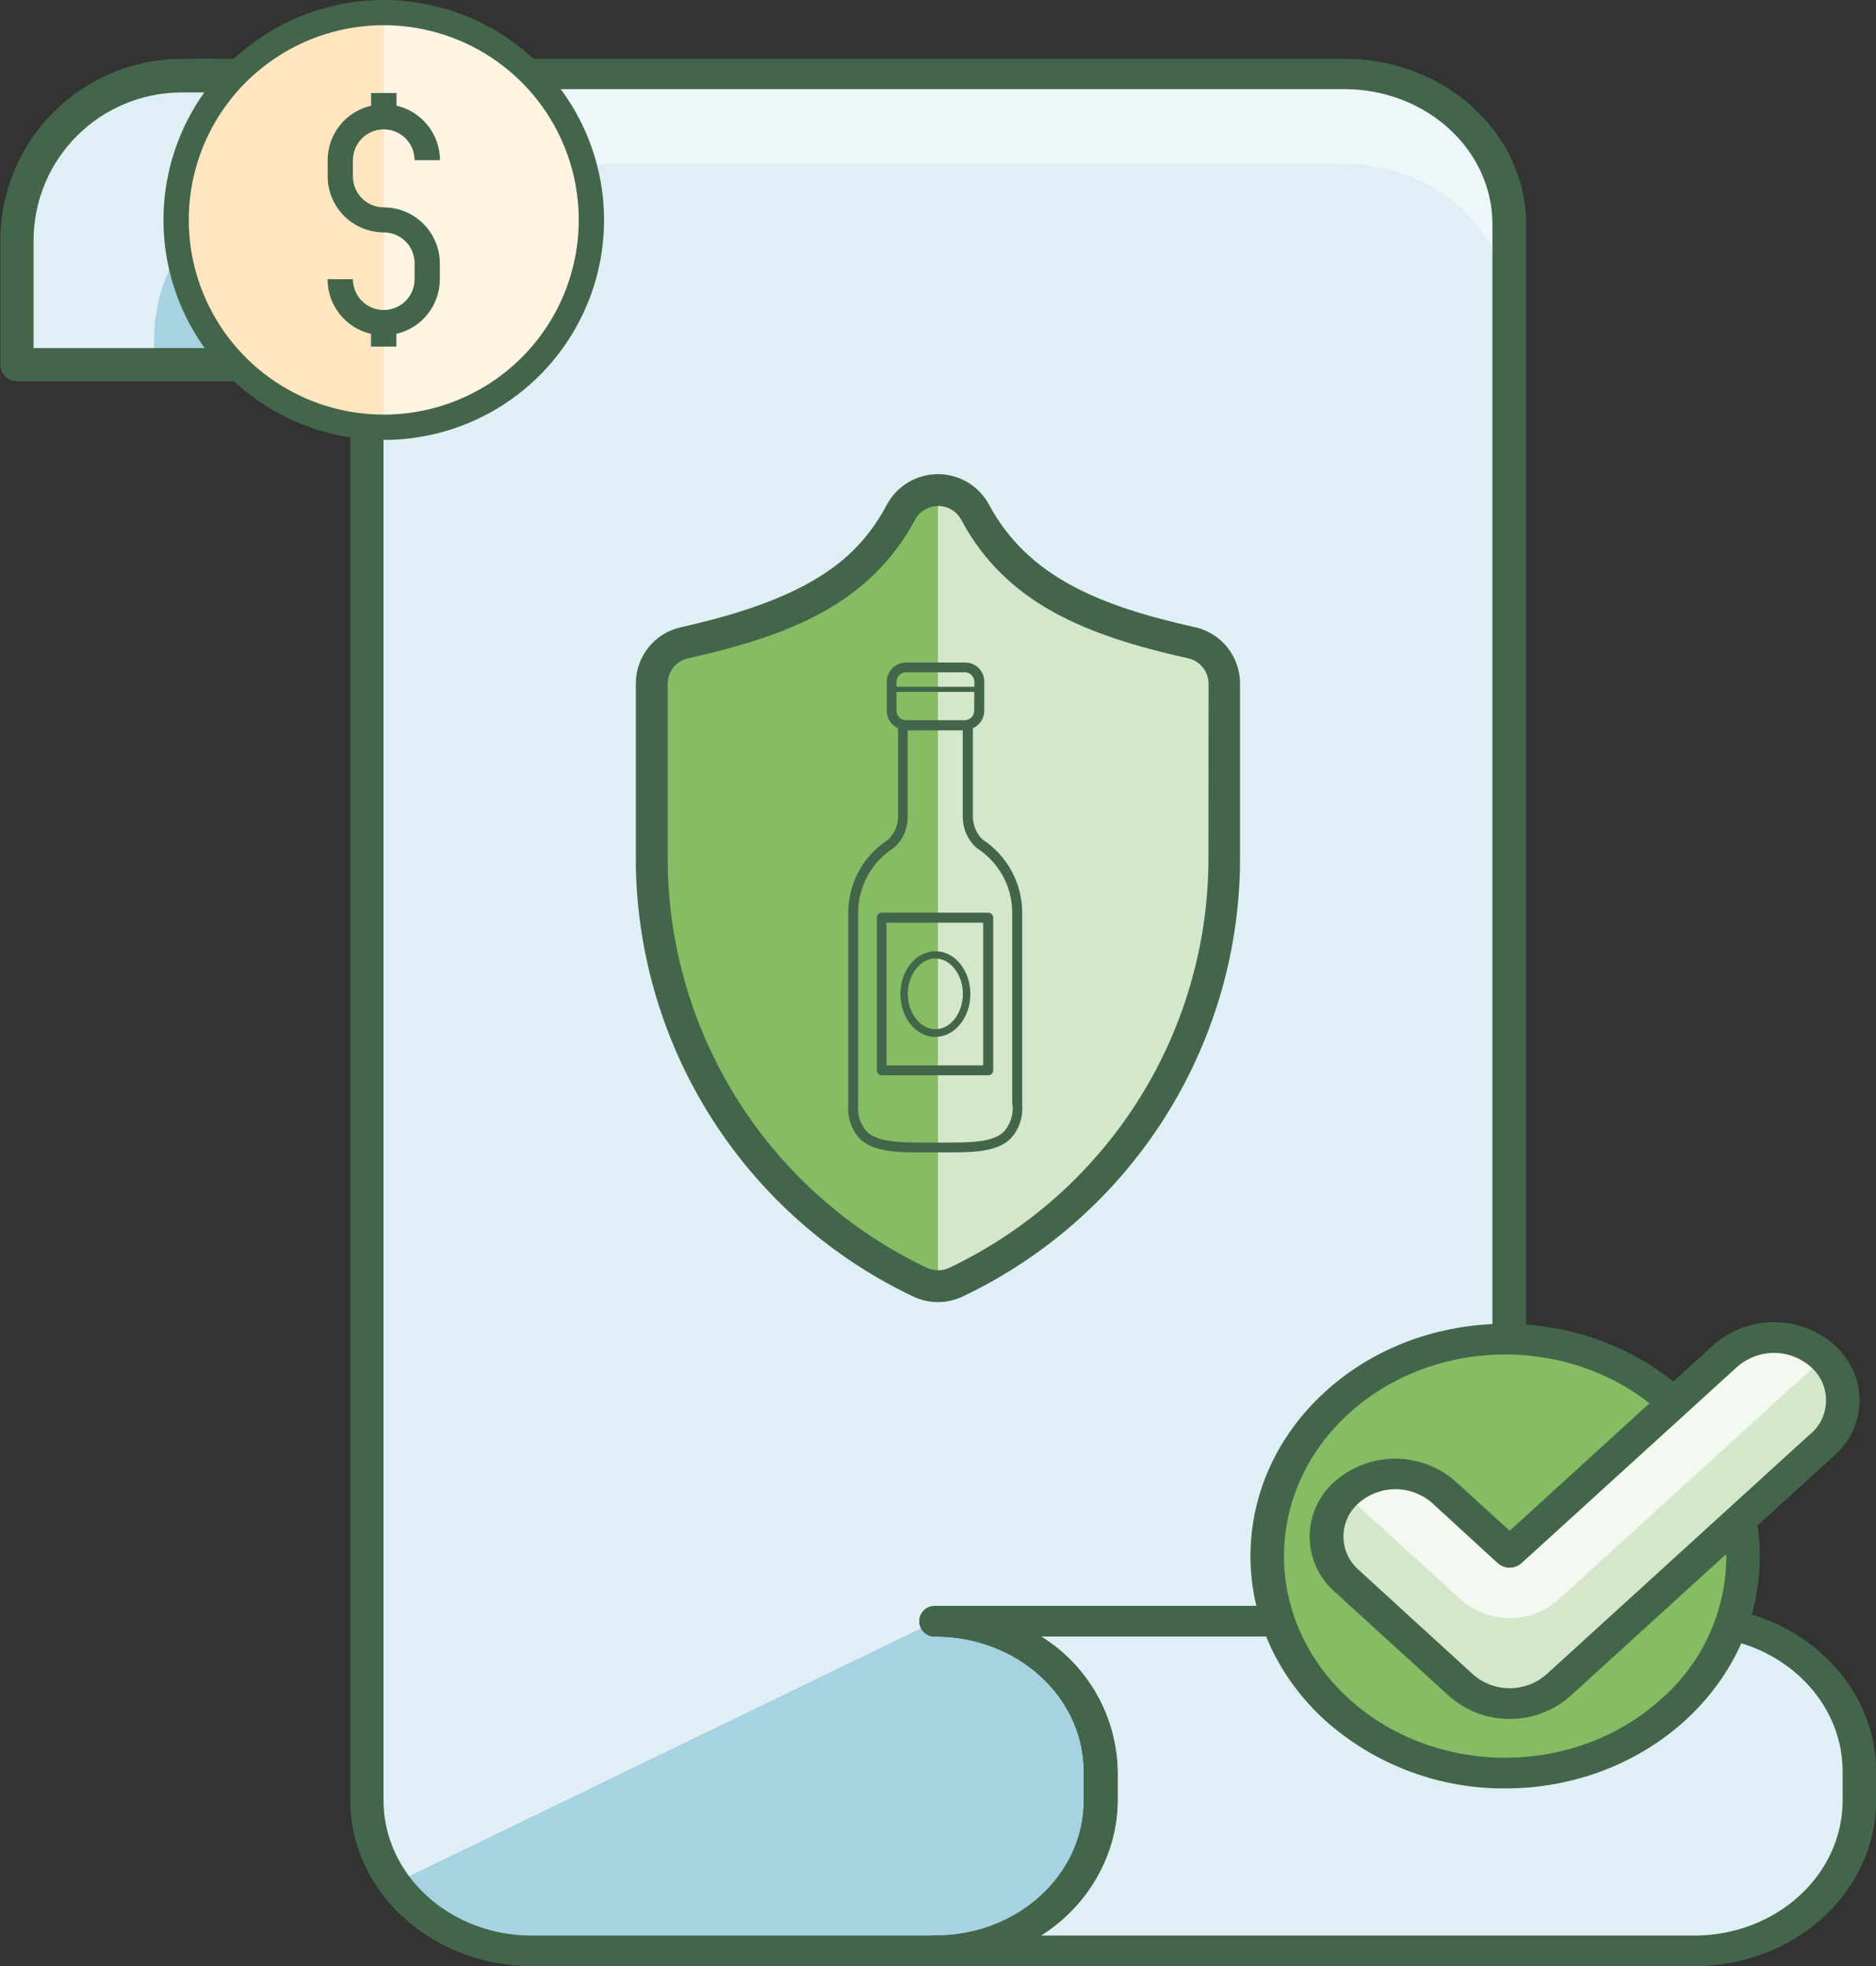
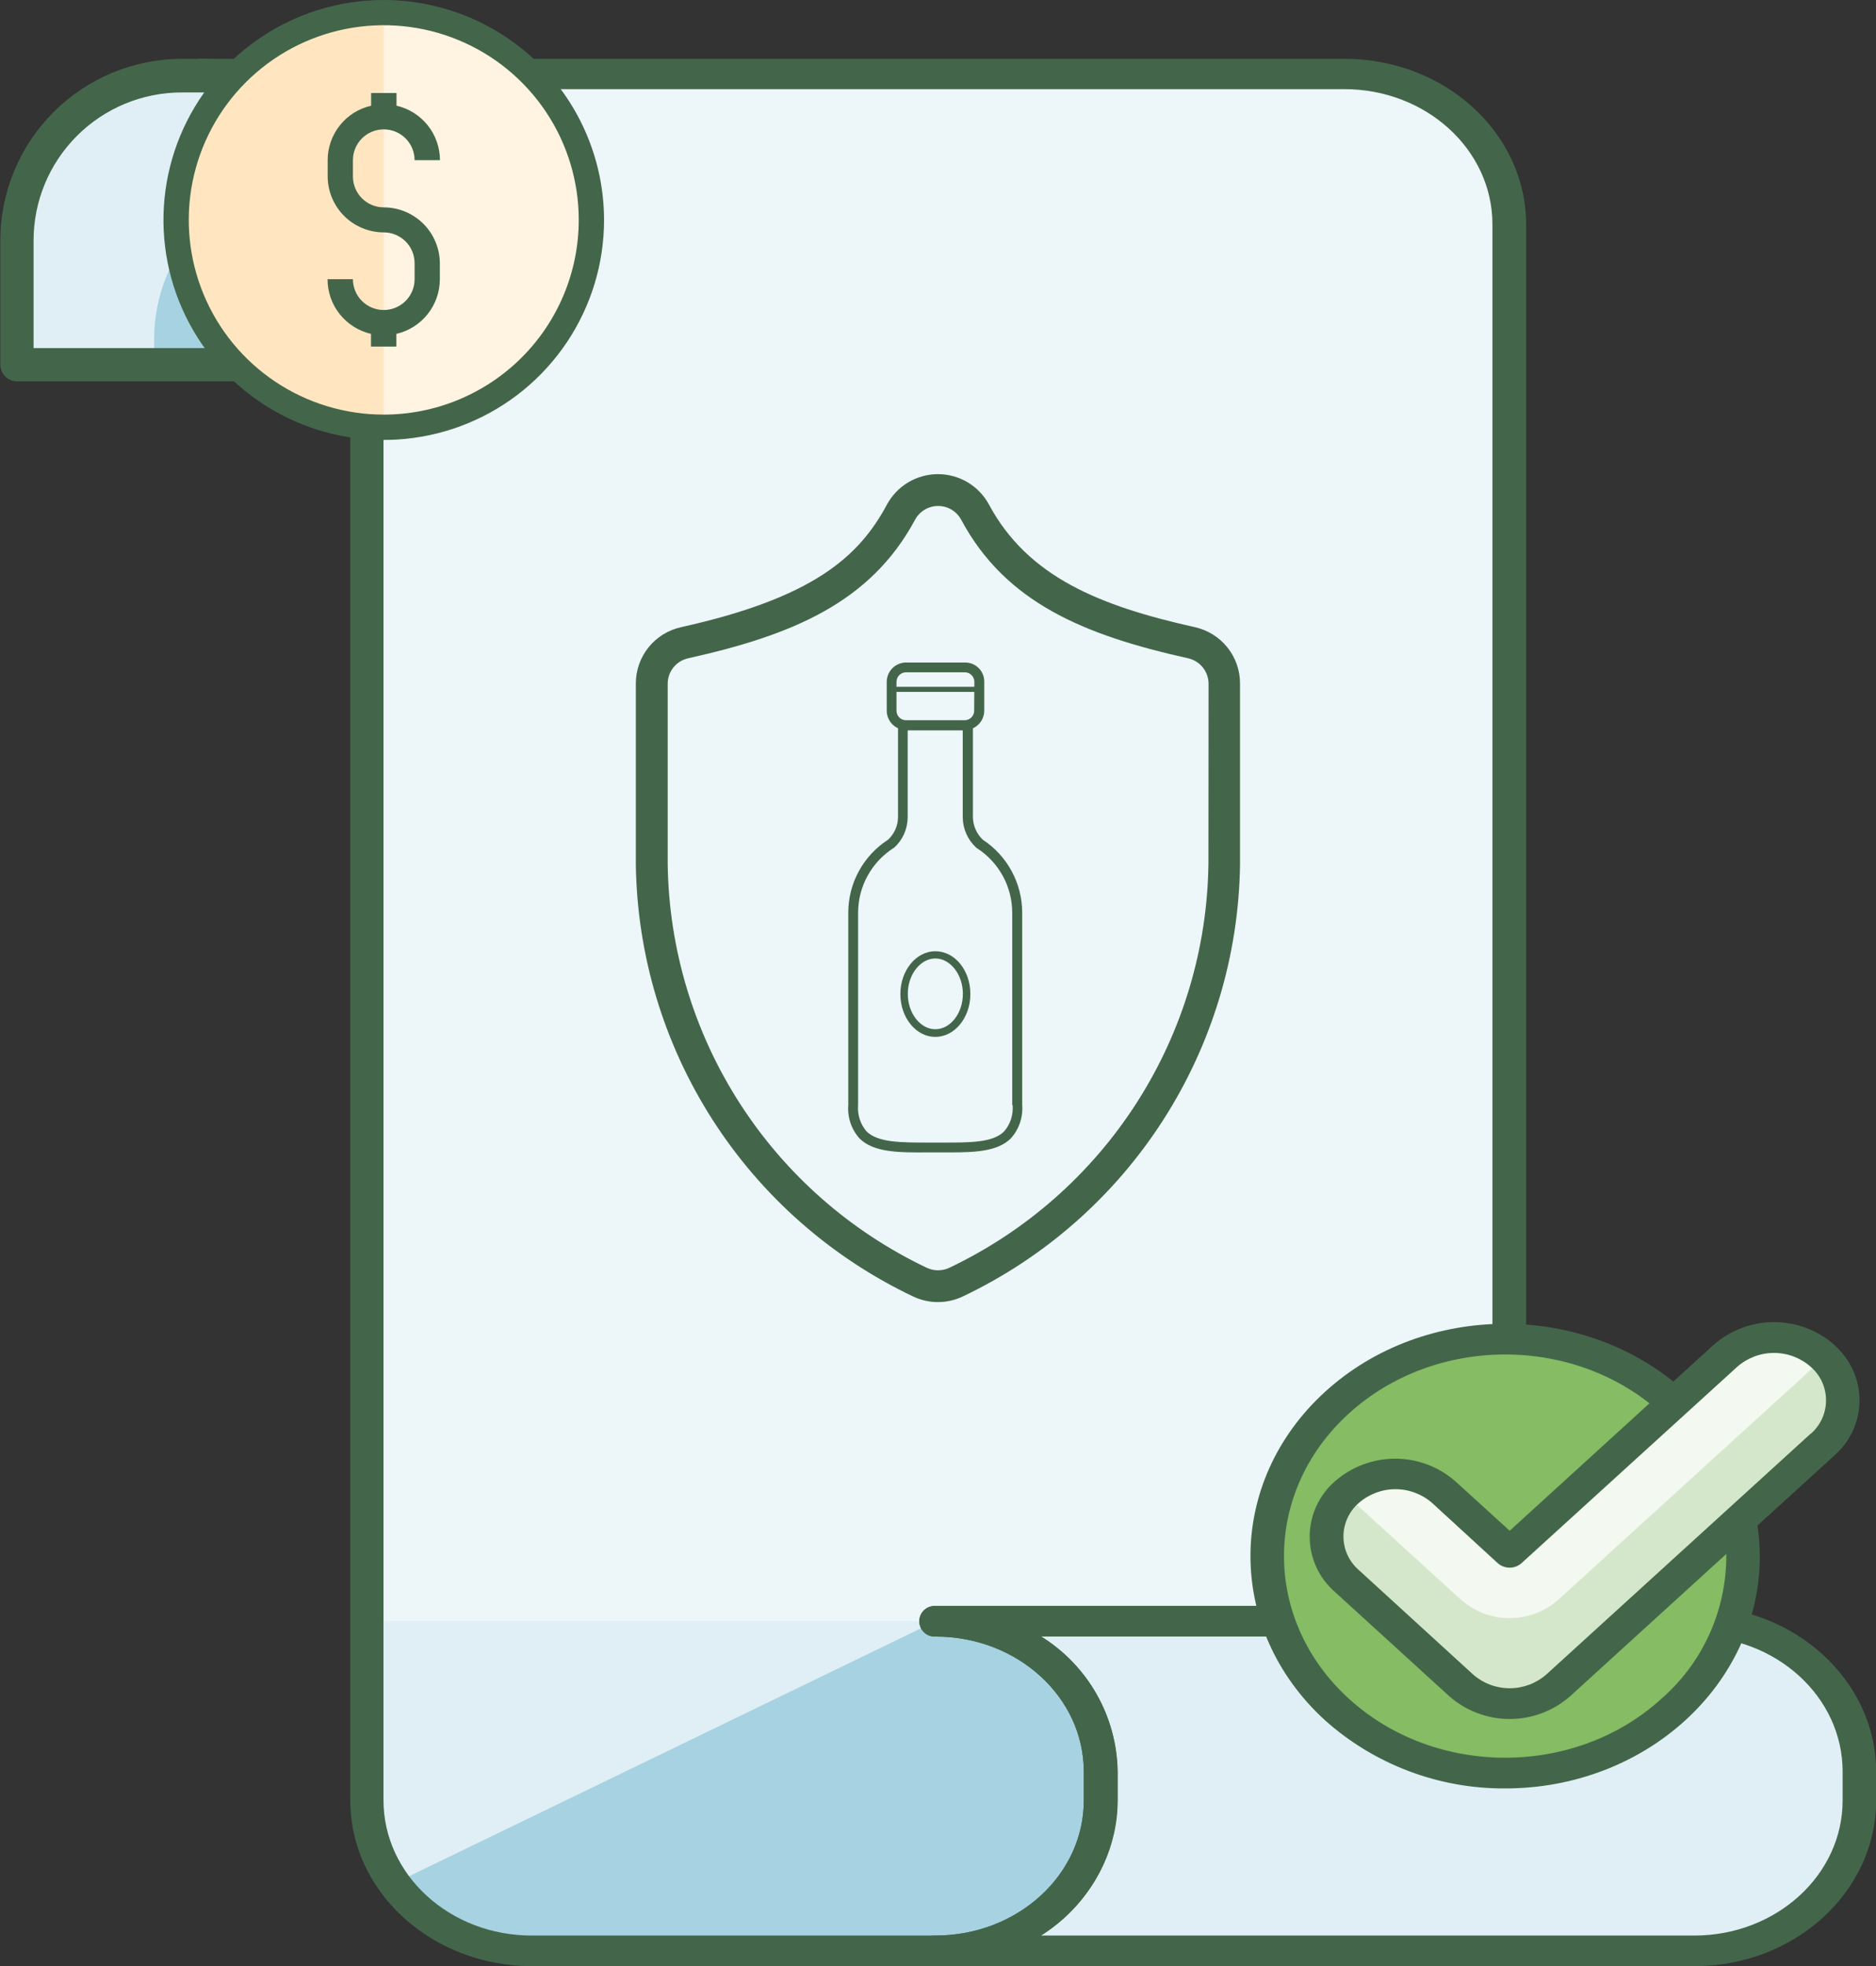
<svg xmlns="http://www.w3.org/2000/svg" width="104" height="109" viewBox="0 0 104 109" fill="none">
  <rect x="0" y="0" width="104" height="109" fill="#333333" stroke="none" />
  <g clip-path="url(#clip0_1211_1651)">
    <path d="M11.204 4.176H10.074C7.649 4.176 5.323 5.138 3.607 6.851C1.892 8.564 0.929 10.886 0.929 13.309V20.214H20.346V13.305C20.346 10.883 19.382 8.56 17.667 6.848C15.952 5.135 13.626 4.173 11.2 4.173L11.204 4.176Z" fill="#E0EFF5" />
    <path d="M19.596 9.684C19.34 9.663 19.086 9.645 18.826 9.645H17.693C16.492 9.645 15.303 9.881 14.193 10.34C13.084 10.799 12.076 11.472 11.226 12.32C10.377 13.168 9.703 14.175 9.244 15.283C8.784 16.39 8.548 17.578 8.548 18.777V20.21H20.342V13.305C20.344 12.06 20.09 10.827 19.596 9.684Z" fill="#A6D2E1" />
    <path d="M83.669 12.43C83.669 7.826 79.574 4.095 74.523 4.095H11.207C16.255 4.095 20.353 7.826 20.353 12.43V23.298V99.815C20.353 104.42 24.444 108.154 29.498 108.154H51.895C56.946 108.154 61.04 104.42 61.04 99.815V98.217C61.04 93.612 56.946 89.879 51.895 89.879H83.693L83.669 12.43Z" fill="#EDF6F9" />
-     <path d="M83.668 17.428C83.668 12.824 79.574 9.09 74.523 9.09H19.575C20.081 10.131 20.345 11.273 20.346 12.43V28.292V99.815C20.346 104.42 24.436 108.154 29.491 108.154H51.887C56.221 108.154 59.957 105.382 60.84 101.515L60.263 94.877C58.806 91.842 55.521 89.882 51.887 89.879H83.686L83.668 17.428Z" fill="#E0EFF5" />
    <path d="M51.87 89.879H20.458V101.143C21.162 105.179 24.989 108.15 29.474 108.168H51.87C56.921 108.168 61.015 104.434 61.015 99.829V98.231C61.015 93.612 56.921 89.879 51.87 89.879Z" fill="#E0EFF5" />
    <path d="M51.87 89.879L21.851 104.416C22.735 105.598 23.886 106.555 25.211 107.207C26.536 107.86 27.997 108.19 29.474 108.171H51.87C56.921 108.171 61.016 104.437 61.016 99.833V98.234C61.016 93.612 56.921 89.879 51.87 89.879Z" fill="#A6D2E1" />
    <path d="M93.936 89.879H51.87C56.921 89.879 61.016 93.612 61.016 98.217V99.815C61.016 104.42 56.921 108.154 51.87 108.154H93.936C98.987 108.154 103.082 104.42 103.082 99.815V98.217C103.082 93.612 98.991 89.882 93.936 89.879Z" fill="#E0EFF5" />
    <path d="M93.936 89.032H51.87C51.754 89.025 51.637 89.041 51.528 89.08C51.418 89.12 51.318 89.181 51.233 89.26C51.148 89.34 51.08 89.436 51.034 89.543C50.988 89.649 50.964 89.764 50.964 89.88C50.964 89.996 50.988 90.112 51.034 90.218C51.08 90.325 51.148 90.421 51.233 90.5C51.318 90.58 51.418 90.641 51.528 90.68C51.637 90.72 51.754 90.736 51.87 90.729C56.404 90.729 60.08 94.083 60.083 98.217V99.815C60.083 103.949 56.404 107.3 51.87 107.304C51.754 107.296 51.637 107.312 51.528 107.352C51.418 107.391 51.318 107.452 51.233 107.532C51.148 107.611 51.08 107.707 51.034 107.814C50.988 107.921 50.964 108.036 50.964 108.152C50.964 108.268 50.988 108.383 51.034 108.49C51.08 108.596 51.148 108.692 51.233 108.772C51.318 108.851 51.418 108.913 51.528 108.952C51.637 108.991 51.754 109.007 51.87 109H93.936C99.498 109 104.003 104.887 104.01 99.815V98.217C103.993 93.149 99.487 89.039 93.936 89.032ZM102.15 99.815C102.15 103.949 98.47 107.3 93.936 107.304H57.705C58.985 106.511 60.045 105.41 60.787 104.101C61.529 102.793 61.929 101.319 61.951 99.815V98.217C61.931 96.712 61.531 95.236 60.789 93.925C60.047 92.615 58.987 91.512 57.705 90.718H93.936C98.47 90.718 102.146 94.072 102.15 98.206V99.815Z" fill="#43664A" />
    <path d="M74.526 3.26H11.21C11.094 3.252 10.978 3.268 10.868 3.308C10.759 3.347 10.658 3.408 10.573 3.488C10.489 3.567 10.421 3.663 10.375 3.77C10.328 3.877 10.304 3.992 10.304 4.108C10.304 4.224 10.328 4.339 10.375 4.446C10.421 4.552 10.489 4.648 10.573 4.728C10.658 4.807 10.759 4.869 10.868 4.908C10.978 4.947 11.094 4.963 11.21 4.956C15.745 4.956 19.417 8.31 19.42 12.444V23.164C19.417 23.213 19.417 23.263 19.42 23.312V99.815C19.42 104.887 23.93 108.993 29.491 109H51.887C57.449 109 61.955 104.887 61.962 99.815V98.217C61.94 96.711 61.539 95.234 60.795 93.923C60.051 92.613 58.989 91.51 57.705 90.718H83.675C83.792 90.723 83.909 90.705 84.019 90.665C84.129 90.626 84.23 90.564 84.316 90.485C84.403 90.406 84.472 90.311 84.522 90.205C84.571 90.099 84.599 89.985 84.604 89.868V12.43C84.59 7.362 80.088 3.26 74.526 3.26ZM82.736 89.032H51.87C51.754 89.025 51.637 89.041 51.528 89.08C51.418 89.12 51.318 89.181 51.233 89.26C51.148 89.34 51.08 89.436 51.034 89.543C50.988 89.649 50.964 89.764 50.964 89.88C50.964 89.997 50.988 90.112 51.034 90.218C51.08 90.325 51.148 90.421 51.233 90.5C51.318 90.58 51.418 90.641 51.528 90.68C51.637 90.72 51.754 90.736 51.87 90.729C56.404 90.729 60.08 94.083 60.083 98.217V99.815C60.083 103.949 56.404 107.3 51.87 107.304H29.474C24.939 107.304 21.267 103.949 21.26 99.815V23.442C21.265 23.394 21.265 23.346 21.26 23.298V12.43C21.238 10.927 20.837 9.453 20.096 8.144C19.354 6.836 18.294 5.735 17.014 4.942H74.526C79.061 4.942 82.733 8.296 82.736 12.43V89.032Z" fill="#43664A" />
    <path d="M11.203 3.26H10.074C7.409 3.268 4.855 4.329 2.971 6.211C1.087 8.093 0.025 10.644 0.018 13.305V20.21C0.018 20.457 0.115 20.693 0.289 20.867C0.463 21.042 0.7 21.14 0.946 21.141H20.363C20.61 21.14 20.846 21.042 21.02 20.867C21.194 20.693 21.292 20.457 21.292 20.21V13.305C21.285 10.638 20.219 8.082 18.328 6.199C16.437 4.316 13.874 3.259 11.203 3.26ZM19.413 19.297H1.861V13.326C1.863 11.151 2.729 9.066 4.269 7.529C5.808 5.991 7.896 5.126 10.074 5.125H11.203C13.381 5.127 15.468 5.992 17.007 7.53C18.546 9.068 19.412 11.152 19.413 13.326V19.297Z" fill="#43664A" />
-     <path d="M66.046 35.626C60.523 34.397 56.369 32.697 54.054 28.391C53.856 28.019 53.56 27.708 53.198 27.492C52.836 27.275 52.422 27.16 52 27.16C51.578 27.16 51.164 27.275 50.802 27.492C50.441 27.708 50.145 28.019 49.946 28.391C47.631 32.697 43.477 34.397 37.951 35.626C37.434 35.742 36.972 36.03 36.641 36.443C36.309 36.856 36.129 37.37 36.129 37.899V47.772C36.129 47.821 36.129 47.867 36.129 47.913C36.191 52.778 37.618 57.529 40.246 61.626C42.875 65.724 46.601 69.004 51.001 71.094C51.312 71.242 51.652 71.318 51.997 71.318C52.341 71.318 52.681 71.242 52.992 71.094C57.393 69.004 61.119 65.724 63.748 61.627C66.376 57.529 67.802 52.778 67.864 47.913C67.864 47.867 67.864 47.821 67.864 47.772V37.899C67.864 37.37 67.684 36.858 67.353 36.445C67.023 36.032 66.562 35.743 66.046 35.626Z" fill="#85BC64" />
-     <path d="M66.046 35.626C60.523 34.397 56.369 32.697 54.054 28.391C53.855 28.02 53.559 27.709 53.197 27.493C52.835 27.277 52.422 27.162 52 27.161V71.308C52.344 71.308 52.684 71.231 52.995 71.084C57.396 68.993 61.122 65.713 63.751 61.616C66.38 57.519 67.806 52.768 67.868 47.902C67.868 47.856 67.868 47.811 67.868 47.761V37.899C67.867 37.37 67.686 36.857 67.355 36.444C67.024 36.031 66.562 35.742 66.046 35.626Z" fill="#D4E7CA" />
    <path d="M66.239 34.769C60.963 33.593 56.984 31.987 54.828 27.976C54.553 27.465 54.145 27.038 53.647 26.741C53.149 26.443 52.579 26.286 51.998 26.286C51.417 26.286 50.848 26.443 50.349 26.741C49.851 27.038 49.443 27.465 49.168 27.976C47.61 30.877 45.074 33.143 37.761 34.769C37.047 34.925 36.408 35.321 35.951 35.89C35.494 36.46 35.246 37.169 35.249 37.899V47.772C35.249 47.828 35.249 47.884 35.249 47.941C35.321 52.965 36.799 57.87 39.516 62.1C42.233 66.33 46.081 69.717 50.624 71.877C51.053 72.08 51.522 72.186 51.996 72.186C52.471 72.186 52.939 72.08 53.368 71.877C57.913 69.718 61.761 66.331 64.478 62.101C67.195 57.871 68.673 52.966 68.743 47.941C68.743 47.884 68.743 47.828 68.743 47.772V37.899C68.746 37.17 68.499 36.462 68.044 35.893C67.588 35.324 66.951 34.927 66.239 34.769ZM66.992 47.765C66.993 47.795 66.993 47.826 66.992 47.856V47.898C66.929 52.598 65.55 57.186 63.011 61.142C60.471 65.099 56.872 68.267 52.623 70.286C52.428 70.377 52.216 70.423 52.002 70.423C51.787 70.423 51.575 70.377 51.381 70.286C47.132 68.266 43.535 65.099 40.996 61.143C38.457 57.187 37.078 52.6 37.015 47.902C37.017 47.89 37.017 47.879 37.015 47.867V37.899C37.016 37.57 37.13 37.252 37.336 36.997C37.543 36.742 37.83 36.564 38.151 36.494C43.913 35.212 48.254 33.413 50.727 28.816C50.851 28.584 51.035 28.391 51.261 28.256C51.486 28.122 51.744 28.05 52.007 28.05C52.27 28.05 52.528 28.122 52.753 28.256C52.978 28.391 53.163 28.584 53.287 28.816C55.75 33.413 60.101 35.212 65.863 36.494C66.183 36.565 66.471 36.742 66.677 36.998C66.883 37.253 66.997 37.571 66.999 37.899L66.992 47.765Z" fill="#43664A" />
    <path d="M21.274 0.699C18.998 0.699 16.773 1.373 14.88 2.636C12.988 3.898 11.512 5.693 10.641 7.793C9.77 9.892 9.542 12.203 9.986 14.432C10.429 16.662 11.525 18.709 13.134 20.317C14.744 21.924 16.794 23.019 19.027 23.463C21.259 23.907 23.573 23.68 25.676 22.81C27.779 21.941 29.577 20.468 30.842 18.579C32.107 16.689 32.783 14.468 32.783 12.195C32.783 9.147 31.571 6.223 29.413 4.067C27.254 1.911 24.327 0.7 21.274 0.699Z" fill="#FFE6C1" />
    <path d="M21.274 0.699V23.684C24.277 23.61 27.133 22.366 29.23 20.219C31.328 18.072 32.502 15.191 32.502 12.191C32.502 9.192 31.328 6.311 29.23 4.164C27.133 2.016 24.277 0.773 21.274 0.699Z" fill="#FFF3E2" />
    <path d="M21.274 0C18.859 0 16.497 0.715 14.489 2.055C12.481 3.395 10.915 5.3 9.991 7.528C9.067 9.757 8.825 12.209 9.296 14.574C9.767 16.94 10.93 19.113 12.638 20.818C14.346 22.524 16.523 23.685 18.892 24.156C21.261 24.626 23.716 24.385 25.948 23.462C28.18 22.539 30.087 20.976 31.429 18.97C32.771 16.965 33.487 14.607 33.487 12.195C33.483 8.962 32.196 5.862 29.906 3.576C27.616 1.29 24.512 0.004 21.274 0ZM21.274 22.985C19.136 22.985 17.046 22.352 15.269 21.166C13.491 19.98 12.106 18.294 11.288 16.322C10.47 14.35 10.255 12.18 10.672 10.086C11.09 7.992 12.119 6.069 13.631 4.559C15.143 3.05 17.069 2.022 19.165 1.605C21.262 1.189 23.436 1.403 25.411 2.22C27.386 3.036 29.074 4.42 30.262 6.195C31.45 7.97 32.084 10.057 32.084 12.191C32.084 15.054 30.945 17.799 28.918 19.824C26.89 21.848 24.141 22.985 21.274 22.985Z" fill="#43664A" />
    <path d="M21.274 11.496C20.821 11.495 20.387 11.315 20.067 10.995C19.746 10.675 19.566 10.242 19.565 9.789V8.879C19.565 8.427 19.745 7.992 20.065 7.672C20.386 7.352 20.821 7.172 21.274 7.172C21.728 7.172 22.163 7.352 22.483 7.672C22.804 7.992 22.984 8.427 22.984 8.879H24.391C24.389 8.178 24.15 7.498 23.713 6.95C23.275 6.402 22.665 6.017 21.981 5.859V5.156H20.574V5.859C19.89 6.016 19.279 6.4 18.841 6.949C18.404 7.497 18.165 8.178 18.165 8.879V9.775C18.166 10.598 18.494 11.388 19.076 11.971C19.659 12.553 20.45 12.882 21.274 12.883C21.727 12.883 22.161 13.063 22.482 13.382C22.802 13.701 22.983 14.135 22.984 14.587V15.479C22.984 15.703 22.94 15.925 22.854 16.132C22.768 16.34 22.642 16.528 22.483 16.686C22.324 16.845 22.136 16.97 21.928 17.056C21.721 17.142 21.499 17.186 21.274 17.186C21.05 17.186 20.828 17.142 20.62 17.056C20.413 16.97 20.224 16.845 20.065 16.686C19.907 16.528 19.781 16.34 19.695 16.132C19.609 15.925 19.565 15.703 19.565 15.479H18.158C18.157 16.182 18.395 16.864 18.832 17.415C19.27 17.965 19.882 18.352 20.567 18.51V19.213H21.974V18.51C22.658 18.351 23.268 17.966 23.705 17.418C24.142 16.87 24.381 16.191 24.384 15.49V14.587C24.378 13.767 24.048 12.981 23.466 12.402C22.884 11.824 22.096 11.498 21.274 11.496Z" fill="#43664A" />
    <path d="M83.443 74.238C76.155 74.238 70.249 79.622 70.249 86.264C70.249 92.906 76.155 98.294 83.44 98.294C90.725 98.294 96.634 92.91 96.634 86.264C96.634 79.619 90.728 74.238 83.443 74.238Z" fill="#85BC64" />
    <path d="M83.443 74.238C76.155 74.238 70.249 79.622 70.249 86.264H96.631C96.631 79.622 90.725 74.238 83.44 74.238H83.443Z" fill="#85BC64" />
    <path d="M93.426 77.16C87.911 72.13 78.969 72.134 73.457 77.16C67.945 82.186 67.942 90.342 73.457 95.372C76.2 97.824 79.758 99.169 83.44 99.148C91.238 99.148 97.559 93.384 97.559 86.271C97.546 84.549 97.171 82.848 96.459 81.279C95.747 79.71 94.714 78.307 93.426 77.16ZM92.111 94.171C87.323 98.537 79.56 98.537 74.773 94.171C69.985 89.805 69.982 82.727 74.773 78.365C79.564 74.002 87.323 73.996 92.111 78.365C93.238 79.351 94.142 80.566 94.76 81.929C95.379 83.292 95.7 84.771 95.7 86.268C95.7 87.764 95.379 89.244 94.76 90.606C94.142 91.969 93.238 93.185 92.111 94.171Z" fill="#43664A" />
    <path d="M101.038 75.158C100.294 74.503 99.336 74.141 98.344 74.141C97.352 74.141 96.394 74.503 95.649 75.158L83.69 86.046L80.035 82.713C79.291 82.058 78.333 81.696 77.341 81.696C76.348 81.696 75.39 82.058 74.646 82.713C74.295 83.02 74.014 83.398 73.821 83.822C73.628 84.246 73.529 84.706 73.529 85.172C73.529 85.638 73.628 86.098 73.821 86.522C74.014 86.946 74.295 87.324 74.646 87.631L80.995 93.419C81.739 94.074 82.698 94.436 83.69 94.436C84.682 94.436 85.64 94.074 86.384 93.419L101.035 80.072C101.385 79.765 101.666 79.387 101.859 78.963C102.051 78.539 102.151 78.079 102.151 77.613C102.151 77.148 102.051 76.688 101.859 76.264C101.666 75.84 101.385 75.462 101.035 75.155L101.038 75.158Z" fill="#D4E7CA" />
    <path d="M101.038 75.158C100.294 74.503 99.336 74.141 98.344 74.141C97.351 74.141 96.393 74.503 95.649 75.158L83.689 86.046L80.035 82.713C79.291 82.058 78.333 81.696 77.34 81.696C76.348 81.696 75.39 82.058 74.646 82.713L74.554 82.808C74.583 82.841 74.614 82.873 74.646 82.903L80.995 88.691C81.739 89.347 82.697 89.708 83.689 89.708C84.682 89.708 85.64 89.347 86.384 88.691L101.035 75.344L101.13 75.249L101.038 75.158Z" fill="#F3F8F0" />
    <path d="M101.696 74.561C100.77 73.746 99.578 73.296 98.344 73.296C97.109 73.296 95.918 73.746 94.992 74.561L83.693 84.863L80.696 82.134C79.771 81.317 78.579 80.867 77.344 80.867C76.109 80.867 74.917 81.317 73.992 82.134C73.556 82.515 73.207 82.985 72.968 83.512C72.729 84.039 72.605 84.611 72.605 85.189C72.605 85.768 72.729 86.34 72.968 86.867C73.207 87.394 73.556 87.864 73.992 88.245L80.341 94.034C81.267 94.849 82.459 95.299 83.693 95.299C84.928 95.299 86.12 94.849 87.046 94.034L101.696 80.687C102.132 80.305 102.482 79.836 102.721 79.309C102.961 78.782 103.085 78.21 103.085 77.631C103.085 77.052 102.961 76.48 102.721 75.953C102.482 75.426 102.132 74.956 101.696 74.575V74.561ZM100.381 79.478L85.73 92.825C85.168 93.321 84.443 93.594 83.693 93.594C82.943 93.594 82.219 93.321 81.657 92.825L75.325 87.037C75.059 86.806 74.846 86.521 74.699 86.201C74.553 85.881 74.477 85.533 74.477 85.181C74.477 84.829 74.553 84.481 74.699 84.161C74.846 83.84 75.059 83.555 75.325 83.324C75.888 82.831 76.611 82.558 77.36 82.558C78.109 82.558 78.832 82.831 79.395 83.324L83.032 86.661C83.214 86.821 83.448 86.909 83.69 86.909C83.932 86.909 84.166 86.821 84.347 86.661L96.307 75.773C96.87 75.277 97.594 75.004 98.344 75.004C99.094 75.004 99.818 75.277 100.381 75.773C100.647 76.004 100.861 76.289 101.008 76.609C101.154 76.93 101.23 77.278 101.23 77.631C101.23 77.983 101.154 78.332 101.008 78.652C100.861 78.973 100.647 79.258 100.381 79.489V79.478Z" fill="#43664A" />
    <path d="M54.49 46.557C54.317 46.394 54.178 46.199 54.083 45.981C53.987 45.764 53.937 45.53 53.935 45.292V40.375C53.935 40.354 53.935 40.329 53.935 40.319C53.935 40.308 53.935 40.27 53.935 40.245C53.938 40.209 53.934 40.173 53.923 40.139C53.913 40.104 53.895 40.072 53.872 40.045C53.849 40.018 53.82 39.995 53.788 39.979C53.756 39.962 53.721 39.953 53.685 39.95H50.055C50.019 39.949 49.983 39.956 49.95 39.97C49.916 39.983 49.886 40.004 49.861 40.029C49.836 40.055 49.816 40.085 49.803 40.119C49.789 40.152 49.783 40.188 49.784 40.224V40.245C49.784 40.27 49.784 40.294 49.784 40.305C49.784 40.315 49.784 40.354 49.784 40.375V45.292C49.783 45.53 49.733 45.766 49.637 45.983C49.541 46.201 49.401 46.396 49.225 46.557C48.55 46.993 47.995 47.592 47.611 48.297C47.227 49.003 47.026 49.793 47.026 50.596V61.263C46.999 61.598 47.041 61.936 47.149 62.255C47.256 62.573 47.428 62.867 47.652 63.118C48.444 63.897 49.83 63.897 51.427 63.887H52.668C54.1 63.887 55.321 63.827 56.042 63.107C56.266 62.856 56.438 62.563 56.545 62.244C56.653 61.925 56.694 61.588 56.668 61.253V50.585C56.665 49.787 56.465 49.001 56.085 48.298C55.706 47.595 55.158 46.997 54.49 46.557ZM56.137 61.263C56.16 61.527 56.13 61.792 56.049 62.044C55.967 62.295 55.836 62.528 55.662 62.728C55.036 63.353 53.759 63.342 52.278 63.342H51.427C49.949 63.342 48.672 63.342 48.043 62.728C47.87 62.528 47.739 62.295 47.658 62.043C47.578 61.791 47.548 61.526 47.571 61.263V50.596C47.572 49.88 47.753 49.175 48.099 48.548C48.444 47.92 48.943 47.39 49.548 47.006C49.548 47.006 49.569 46.982 49.583 46.982C49.815 46.767 50 46.508 50.127 46.219C50.253 45.93 50.318 45.618 50.319 45.303V40.491H53.372V45.303C53.373 45.62 53.44 45.934 53.568 46.225C53.697 46.516 53.884 46.777 54.117 46.992C54.121 46.999 54.126 47.004 54.133 47.008C54.139 47.013 54.145 47.015 54.153 47.017C54.755 47.403 55.25 47.934 55.593 48.562C55.936 49.189 56.115 49.892 56.115 50.606V61.263H56.137Z" fill="#43664A" />
    <path d="M53.484 36.729H50.234C49.949 36.729 49.675 36.842 49.473 37.044C49.271 37.245 49.158 37.519 49.158 37.804V39.398C49.159 39.683 49.272 39.956 49.474 40.157C49.676 40.359 49.949 40.472 50.234 40.473H53.484C53.77 40.473 54.044 40.36 54.247 40.159C54.449 39.957 54.563 39.684 54.564 39.398V37.804C54.567 37.662 54.541 37.52 54.488 37.388C54.434 37.256 54.355 37.137 54.254 37.036C54.153 36.936 54.033 36.857 53.901 36.804C53.768 36.751 53.627 36.726 53.484 36.729ZM54.005 39.398C54.006 39.538 53.952 39.672 53.854 39.771C53.757 39.87 53.624 39.927 53.484 39.929H50.231C50.161 39.929 50.091 39.916 50.027 39.889C49.962 39.863 49.903 39.824 49.854 39.775C49.804 39.725 49.765 39.666 49.739 39.602C49.712 39.537 49.699 39.468 49.699 39.398V37.804C49.699 37.734 49.712 37.665 49.739 37.6C49.765 37.535 49.804 37.476 49.854 37.426C49.903 37.377 49.962 37.337 50.026 37.311C50.091 37.284 50.16 37.27 50.231 37.27H53.484C53.554 37.27 53.624 37.284 53.688 37.311C53.753 37.337 53.812 37.377 53.861 37.426C53.91 37.476 53.95 37.535 53.976 37.6C54.002 37.665 54.016 37.734 54.016 37.804L54.005 39.398Z" fill="#43664A" />
-     <path d="M54.786 50.596H48.883C48.848 50.596 48.812 50.602 48.779 50.616C48.746 50.629 48.716 50.649 48.691 50.674C48.666 50.699 48.646 50.729 48.632 50.762C48.619 50.795 48.612 50.831 48.613 50.866V59.338C48.612 59.374 48.618 59.41 48.631 59.443C48.645 59.476 48.664 59.506 48.69 59.532C48.715 59.557 48.745 59.577 48.779 59.59C48.812 59.603 48.848 59.61 48.883 59.609H54.786C54.822 59.61 54.858 59.603 54.891 59.59C54.925 59.577 54.955 59.557 54.981 59.532C55.006 59.507 55.027 59.477 55.04 59.443C55.054 59.41 55.061 59.374 55.06 59.338V50.866C55.059 50.795 55.029 50.726 54.978 50.676C54.927 50.626 54.858 50.597 54.786 50.596ZM54.505 59.064H49.144V51.151H54.505V59.064Z" fill="#43664A" />
    <path d="M51.852 52.735C50.797 52.735 49.914 53.789 49.914 55.109C49.914 56.43 50.79 57.484 51.852 57.484C52.914 57.484 53.794 56.43 53.794 55.109C53.794 53.789 52.929 52.735 51.852 52.735ZM51.852 57.059C51.015 57.059 50.326 56.17 50.326 55.095C50.326 54.021 51.029 53.136 51.852 53.136C52.675 53.136 53.379 54.021 53.379 55.095C53.379 56.17 52.693 57.059 51.852 57.059Z" fill="#43664A" />
    <path d="M54.29 38.074H49.429C49.392 38.075 49.356 38.09 49.33 38.117C49.304 38.143 49.289 38.178 49.288 38.215C49.287 38.234 49.291 38.252 49.298 38.27C49.304 38.287 49.315 38.303 49.328 38.316C49.341 38.33 49.357 38.34 49.374 38.348C49.391 38.355 49.41 38.359 49.429 38.359H54.29C54.31 38.362 54.331 38.361 54.352 38.355C54.372 38.349 54.39 38.34 54.406 38.326C54.422 38.312 54.435 38.296 54.443 38.277C54.452 38.258 54.456 38.237 54.456 38.217C54.456 38.196 54.452 38.175 54.443 38.156C54.435 38.137 54.422 38.121 54.406 38.107C54.39 38.094 54.372 38.084 54.352 38.078C54.331 38.072 54.31 38.071 54.29 38.074Z" fill="#43664A" />
  </g>
  <defs>
    <clipPath id="clip0_1211_1651">
      <rect width="104" height="109" fill="white" />
    </clipPath>
  </defs>
</svg>